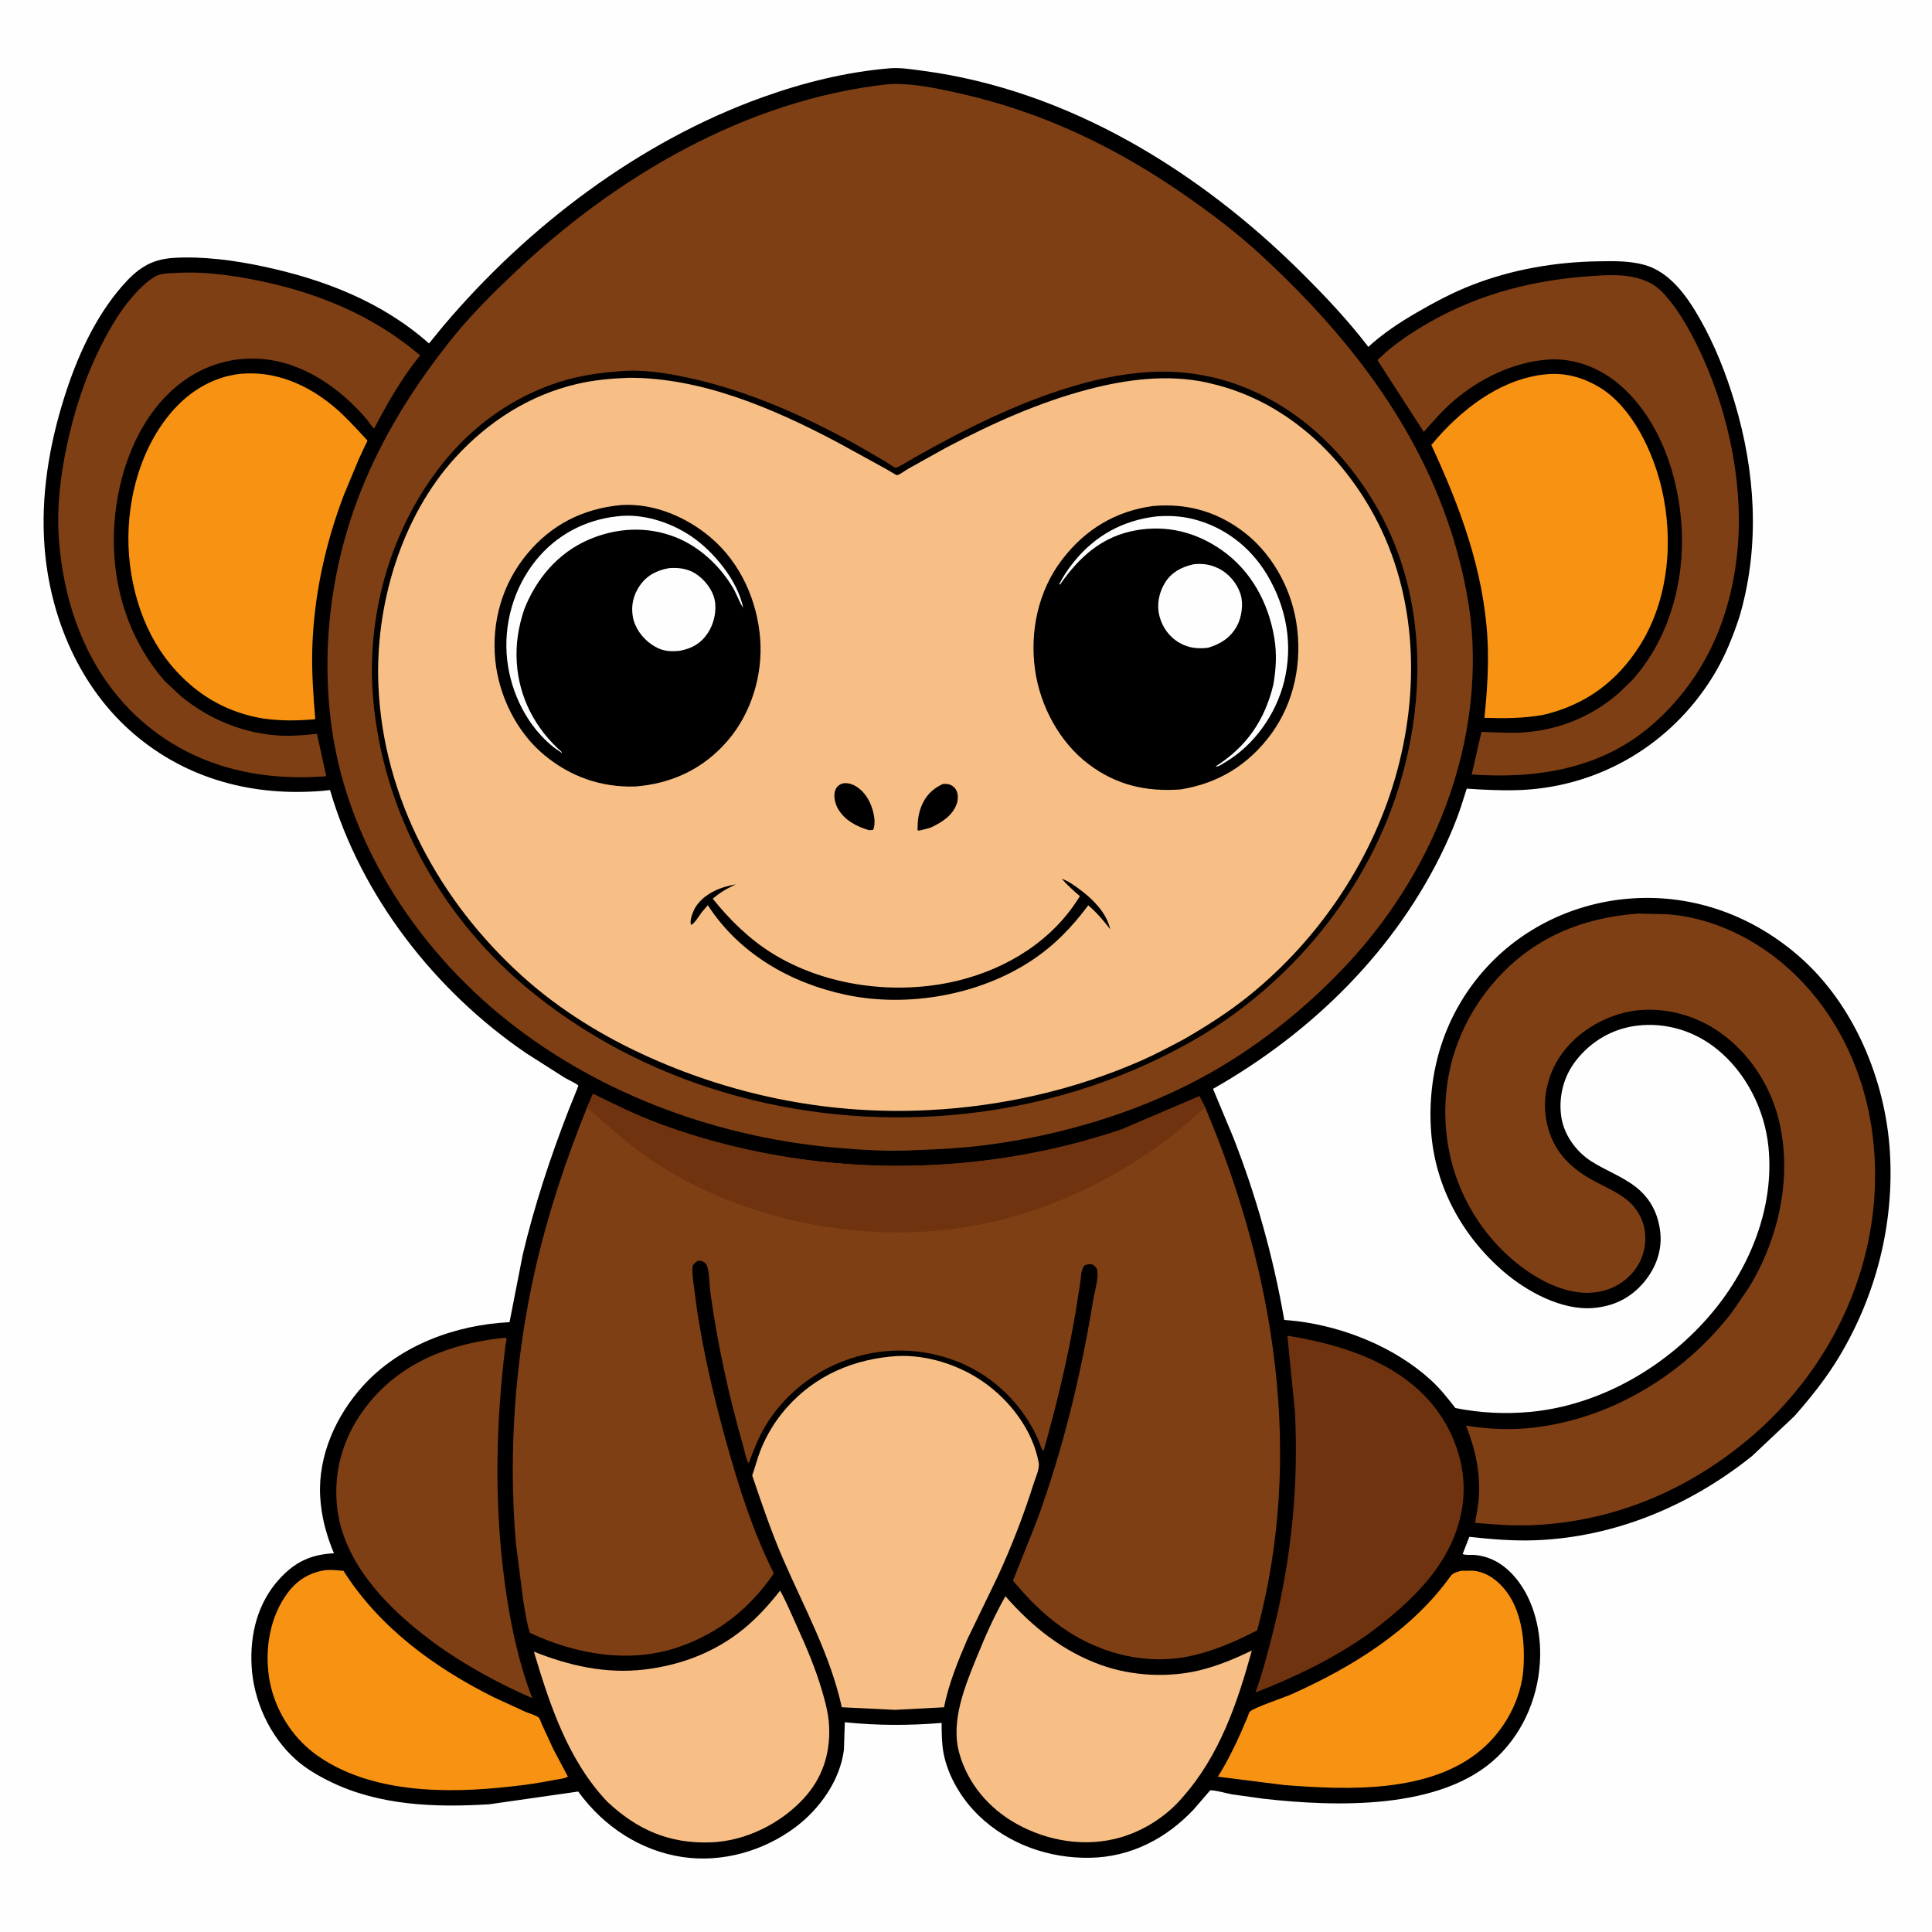
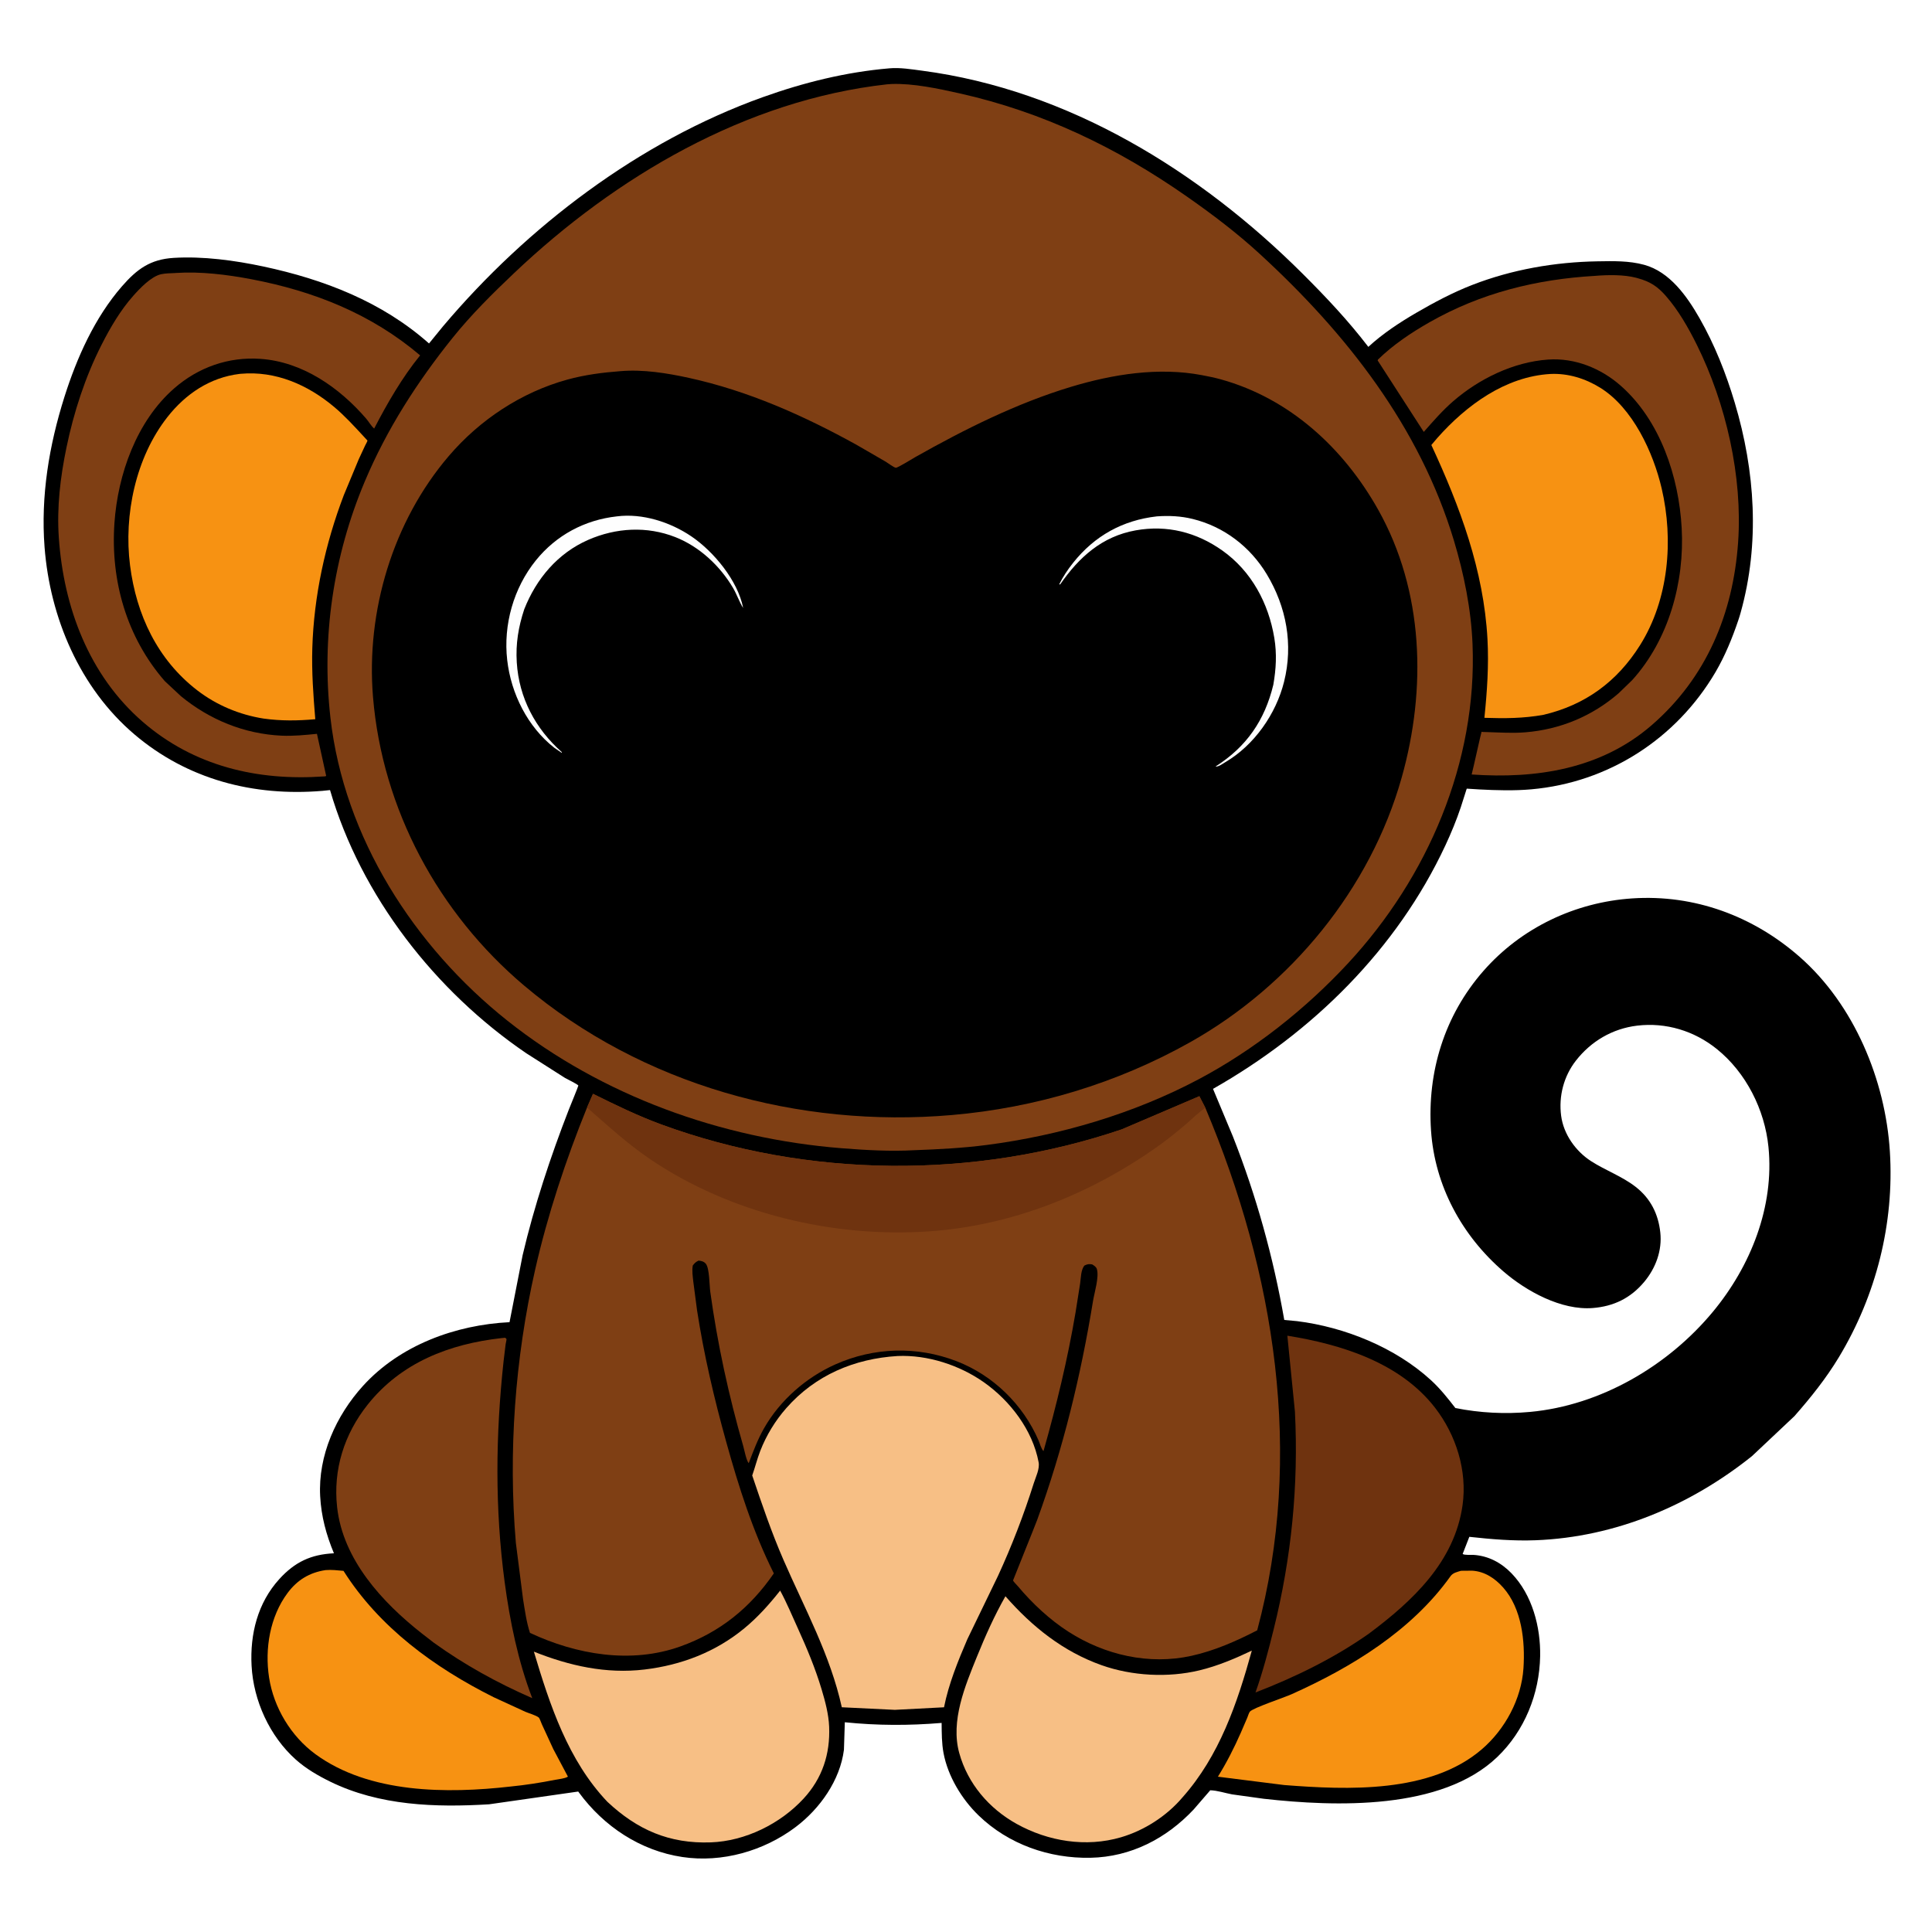
<svg xmlns="http://www.w3.org/2000/svg" version="1.1" style="display: block;" viewBox="0 0 2048 2048" width="1024" height="1024">
-   <path transform="translate(0,0)" fill="rgb(254,254,254)" d="M -0 -0 L 2048 0 L 2048 2048 L -0 2048 L -0 -0 z" />
  <path transform="translate(0,0)" fill="rgb(0,0,0)" d="M 942.711 72.434 C 953.855 71.392 966.439 73.476 977.5 74.934 C 1132.45 95.353 1271.79 181.421 1380.92 290.249 C 1405.82 315.082 1429.08 339.748 1450.49 367.698 C 1465.54 353.8 1483.46 341.975 1501.15 331.67 C 1520.05 320.656 1540.12 310.016 1560.52 302.089 C 1602.75 285.674 1648.28 277.762 1693.52 277.017 C 1710.09 276.744 1726.76 276.303 1742.9 280.712 C 1769.95 288.1 1788.14 313.834 1801.44 337.066 C 1817.58 365.283 1829.69 395.956 1838.97 427.056 C 1860.56 499.389 1865.63 576.016 1845.22 649.191 L 1843.97 653.5 L 1842.59 657.736 C 1836.24 676.48 1828.59 695.262 1818.57 712.354 C 1777.04 783.123 1705.14 829.487 1623.24 836.717 C 1604.92 838.334 1586.53 837.788 1568.2 836.838 C 1566.62 836.756 1554.89 835.954 1554.84 835.996 C 1554.69 836.129 1553.83 839.027 1553.7 839.436 L 1548.51 855.693 C 1543.94 869.356 1538.25 883.131 1532.17 896.161 C 1480.62 1006.58 1391.19 1094.44 1285.84 1154.25 L 1306.96 1204.79 C 1331.73 1267.68 1349.76 1332.63 1361.38 1399.21 L 1374.92 1400.46 C 1425.54 1406.78 1479.08 1428.41 1516.91 1463.07 C 1526.62 1471.97 1534.74 1482.2 1542.78 1492.59 C 1568.92 1497.78 1595.35 1499.14 1621.88 1496.69 C 1696.73 1489.79 1768.1 1447.97 1815.69 1390.59 C 1855.73 1342.31 1881.03 1279.14 1874.63 1215.72 C 1870.66 1176.32 1850.98 1137.08 1819.97 1112.06 C 1796.05 1092.76 1765.93 1083.56 1735.35 1087.24 C 1709.3 1090.38 1686.57 1103.74 1670.5 1124.36 C 1657.62 1140.89 1652.13 1162.01 1654.87 1182.79 C 1657.43 1202.31 1670.24 1220.35 1686.64 1230.9 C 1701.92 1240.72 1719.61 1246.97 1733.98 1258.2 C 1749.67 1270.47 1757.84 1286.79 1759.98 1306.38 C 1762.09 1325.59 1755.1 1344.35 1742.85 1358.96 C 1728.54 1376.02 1710.66 1384.8 1688.44 1386.56 C 1655.08 1389.19 1618.02 1368.8 1593.64 1347.74 C 1549.61 1309.72 1520.9 1256.92 1516.95 1198.47 C 1512.74 1136.31 1531.21 1076.38 1572.39 1029.35 C 1612.48 983.555 1669.57 956.375 1730.27 952.339 C 1796.23 947.953 1858.45 971.061 1907.76 1014.35 C 1965.49 1065.04 1998.58 1144.81 2003.34 1220.63 C 2008.14 1296.95 1988.78 1373.22 1949.31 1438.67 C 1935.76 1461.14 1919.45 1481.52 1902.15 1501.17 L 1857.22 1543.5 C 1791.8 1595.9 1712.39 1629.43 1628 1632.72 C 1604.24 1633.64 1581.13 1631.68 1557.55 1629.1 L 1550.47 1647.27 C 1552.56 1648.71 1559.12 1648.05 1561.87 1648.23 C 1577.8 1649.24 1591.37 1656.49 1602.34 1667.85 C 1624.25 1690.56 1633.2 1724.72 1632.62 1755.62 C 1631.88 1795.55 1616.16 1834.7 1587.19 1862.48 C 1528.02 1919.24 1415.37 1915.23 1339.7 1906.78 L 1306.06 1902.11 C 1298.58 1900.74 1290.45 1897.94 1282.91 1897.78 L 1265.31 1918.15 C 1236.28 1948.98 1198.73 1968.47 1155.91 1969.32 C 1112.23 1970.18 1069.02 1955.07 1037.36 1924.45 C 1019.49 1907.18 1004.77 1882.87 1000.17 1858.28 C 998.205 1847.8 998.272 1837 998.154 1826.37 C 963.356 1829.25 930.306 1829.21 895.542 1825.66 L 894.613 1854.81 C 890.507 1887.25 869.123 1917.34 843.431 1936.72 C 809.675 1962.18 765.401 1974.81 723.367 1968.52 C 678.883 1961.86 640.141 1936.21 613.698 1900.15 L 612.958 1899.11 L 518.5 1912.63 C 461.631 1916.09 402.159 1914.17 350.008 1888.6 C 337.061 1882.25 324.39 1874.89 313.586 1865.25 C 285.879 1840.53 268.641 1802.74 266.686 1765.77 C 264.913 1732.26 273.088 1699.18 296.073 1673.9 C 312.581 1655.74 329.693 1647.73 353.976 1646.55 C 345.795 1626.83 340.541 1607.48 339.391 1586.1 C 337.069 1542.96 356.242 1500.56 384.77 1469.11 C 423.997 1425.86 482.899 1404.4 540.126 1401.56 L 554.02 1330.5 C 566.216 1278.58 583.611 1225.99 602.943 1176.3 C 603.877 1173.9 613.272 1151.06 613.079 1150.73 C 612.238 1149.26 601.172 1143.96 599.042 1142.72 L 557.906 1116.51 C 461.488 1050.87 382.653 950.084 349.845 837.509 L 341.895 838.341 C 268.888 844.452 198.744 826.379 142.345 778.351 C 84.523 729.112 52.947 654.611 47.23 579.869 C 43.097 525.843 52.019 472.219 68.286 420.772 C 81.439 379.174 100.396 336.674 129.271 303.516 C 145.188 285.24 159.327 274.906 184 273.373 C 215.088 271.443 248.881 276.026 279.204 282.501 C 343.561 296.244 405.031 319.947 454.769 364.089 L 469.634 345.883 C 558.868 240.207 677.674 149.9 808.516 103.021 C 851.791 87.516 896.835 76.326 942.711 72.434 z" />
  <path transform="translate(0,0)" fill="rgb(247,146,18)" d="M 345.141 1664.37 C 351.495 1663.83 357.801 1664.6 364.128 1665.17 C 402.06 1725.11 460.446 1767.64 523.203 1799.07 L 556.901 1814.56 C 560.573 1816.15 568.211 1818.25 571.113 1820.67 C 572.061 1821.46 573.761 1826.42 574.355 1827.71 L 586.502 1854.07 L 602.03 1883.32 C 598.57 1885.44 592.702 1885.84 588.685 1886.64 C 572.976 1889.76 557.178 1892.22 541.238 1893.8 C 473.932 1901.46 391.519 1901.31 334.391 1859.51 C 308.421 1840.5 290.131 1810.03 285.234 1778.29 C 280.52 1747.74 286.132 1713.76 304.846 1688.62 C 315.101 1674.84 328.165 1666.88 345.141 1664.37 z" />
  <path transform="translate(0,0)" fill="rgb(247,146,18)" d="M 1548.77 1665.09 L 1560.5 1664.99 C 1573.85 1665.74 1584.9 1673.2 1593.5 1682.94 C 1613.24 1705.31 1616.8 1739.8 1614.94 1768.31 C 1612.8 1801.09 1595.43 1833.19 1570.66 1854.43 C 1516.18 1901.15 1428.51 1897.46 1361.25 1892.21 L 1291.03 1883.37 C 1300.23 1868.56 1308.22 1852.89 1315.24 1836.93 L 1322.17 1820.83 C 1322.85 1819.26 1323.89 1815.57 1324.96 1814.36 C 1328.45 1810.4 1361.31 1799.46 1369 1796.01 C 1432.71 1767.45 1496.33 1728.65 1537.57 1670.89 C 1540.25 1667.13 1544.56 1666.4 1548.77 1665.09 z" />
  <path transform="translate(0,0)" fill="rgb(127,63,20)" d="M 531.675 1418.43 L 535.5 1418.08 C 535.965 1418.55 536.633 1418.89 536.895 1419.5 C 537.105 1419.99 536.129 1424.04 535.979 1425.03 L 533.804 1443 C 525.361 1521.19 524.516 1598.9 534.943 1677 C 540.509 1718.68 549.156 1760.78 564.206 1800.13 C 527.292 1783.99 492.413 1764.82 459.728 1741.25 L 447.383 1731.69 C 405.2 1698.58 363.533 1653.32 357.365 1597.72 C 352.94 1557.84 364.899 1520.23 389.688 1489.03 C 425.265 1444.27 476.438 1424.6 531.675 1418.43 z" />
  <path transform="translate(0,0)" fill="rgb(247,191,133)" d="M 1065.8 1692.1 C 1094.13 1724.41 1126.84 1750.67 1167.77 1765.19 C 1199.98 1776.61 1238.13 1778.64 1271.39 1770.65 C 1290.72 1766.01 1309.09 1758.21 1326.99 1749.71 C 1311.53 1805.68 1292.67 1861.15 1253.5 1905.3 C 1236.77 1925.04 1213.05 1940.35 1188.25 1947.61 C 1151.19 1958.46 1111.1 1951.98 1077.63 1933.38 C 1048.4 1917.13 1025.86 1890.8 1016.86 1858.35 C 1007.41 1824.3 1023.06 1787.03 1035.68 1755.94 C 1044.55 1734.08 1054.13 1712.62 1065.8 1692.1 z" />
  <path transform="translate(0,0)" fill="rgb(111,51,15)" d="M 1364.65 1415.89 C 1421.93 1425.08 1484.28 1444.47 1521.3 1492.4 C 1543.58 1521.24 1555.47 1559.04 1550.38 1595.47 C 1541.97 1655.7 1497.12 1697.41 1450.97 1731.81 C 1414.23 1757.69 1372.76 1777.95 1330.87 1794.09 C 1338.73 1772.01 1344.51 1749.84 1350.15 1727.14 C 1368.99 1651.37 1376.64 1574.43 1372.68 1496.4 L 1364.65 1415.89 z" />
  <path transform="translate(0,0)" fill="rgb(247,191,133)" d="M 827.005 1686.1 C 833.938 1698.93 839.609 1712.58 845.646 1725.85 C 855.388 1747.27 864.168 1768.21 870.945 1790.79 C 874.737 1803.42 878.377 1817.08 878.921 1830.33 C 880.11 1859.3 871.752 1884.95 851.92 1906.5 C 827.287 1933.26 790.123 1951.67 753.5 1952.99 C 709.63 1954.56 675.648 1939.82 643.795 1909.93 C 602.181 1866.09 582.908 1807.57 565.928 1750.81 C 603.591 1765.83 642.513 1774.61 683.245 1769.75 C 722.327 1765.08 758.636 1751.18 789.153 1725.97 C 803.564 1714.07 815.428 1700.69 827.005 1686.1 z" />
  <path transform="translate(0,0)" fill="rgb(127,63,20)" d="M 185.742 289.431 L 186.315 289.357 C 212.54 287.614 240.8 291.096 266.5 295.99 C 332.795 308.616 393.56 332.752 445.361 376.715 C 426.443 399.896 410.318 427.83 396.638 454.289 C 393.413 451.542 390.928 446.974 388.104 443.703 C 359.609 410.697 320.603 383.473 276 380.403 C 242.093 378.069 210.206 389.371 184.644 411.674 C 144.712 446.517 124.841 502.972 121.292 554.629 C 117.095 615.698 134.263 675.585 174.67 721.999 L 191.785 737.982 C 222.105 762.927 258.943 777.991 298.336 779.832 C 311.049 780.426 323.363 779.129 335.986 777.894 L 345.764 822.522 C 344.503 823.083 345.129 822.918 343.44 823.036 C 272.827 827.966 205.569 812.248 151.108 764.994 C 94.251 715.661 67.444 643.629 62.362 570 C 60.132 537.691 63.902 506.068 70.439 474.461 C 78.176 437.048 90.334 399.571 107.653 365.477 C 116.907 347.262 127.714 328.821 141.319 313.5 C 148.157 305.8 160.177 293.052 170.746 290.699 C 175.493 289.642 180.88 289.692 185.742 289.431 z" />
  <path transform="translate(0,0)" fill="rgb(127,63,20)" d="M 1690.95 292.418 C 1704.32 291.307 1721.49 291.018 1734.42 294.455 L 1736 294.899 C 1749.25 298.498 1757.06 303.624 1765.95 313.791 C 1779.24 328.993 1789.77 347.499 1798.71 365.508 C 1829.61 427.72 1847.35 505.217 1842.47 574.852 C 1837.17 650.597 1808.77 718.57 1750.77 768.795 C 1697.08 815.291 1628.47 825.791 1560.02 820.984 C 1561.44 815.876 1570.08 776.352 1570.49 775.87 C 1570.76 775.546 1571.34 775.896 1571.76 775.909 L 1576.73 776.061 C 1590.14 776.463 1603.61 777.372 1617 776.275 C 1653.95 773.249 1687.85 759.136 1715.82 734.869 L 1730.17 720.983 C 1769.01 678.032 1785.79 616.975 1782.66 559.854 C 1779.67 505.425 1759.96 445.836 1718.1 408.924 C 1697.11 390.417 1669.41 379.184 1641.14 381.148 C 1604.42 383.7 1567.98 401.43 1540.37 425.379 C 1529.01 435.234 1519.16 446.568 1509.26 457.836 L 1460.38 382.115 L 1460.69 381.154 C 1477.02 365.306 1495.73 352.769 1515.46 341.538 C 1569.95 310.526 1628.61 296.026 1690.95 292.418 z" />
  <path transform="translate(0,0)" fill="rgb(247,146,18)" d="M 1643.46 396.418 C 1662.17 395.518 1680.61 401.244 1696.41 411.082 C 1730.83 432.52 1752.52 479.556 1761.43 517.689 C 1774.24 572.533 1768.96 635.425 1738.56 683.848 C 1714.19 722.662 1680.3 747.417 1635.92 757.784 C 1614.76 761.569 1594.97 761.622 1573.53 760.924 C 1576.37 733.077 1578.31 705.451 1576.78 677.422 C 1572.81 604.559 1547.66 537.176 1517.29 471.731 L 1523.64 464.233 C 1554.44 429.531 1595.72 399.2 1643.46 396.418 z" />
  <path transform="translate(0,0)" fill="rgb(247,146,18)" d="M 253.886 396.363 L 255.257 396.231 C 292.207 392.932 326.311 407.915 354.199 431.349 C 365.587 440.918 375.58 451.927 385.671 462.814 C 385.941 463.105 389.534 466.969 389.532 466.998 C 389.479 467.933 387.519 471.281 387.037 472.311 L 380.36 486.65 L 364.499 524.768 C 344.804 576.384 332.72 631.747 331.066 687.067 C 330.308 712.39 332.126 737.195 334.214 762.393 C 315.568 764.077 297.982 764.304 279.346 761.707 C 253.964 757.695 229.665 747.583 209.251 731.897 C 166.813 699.287 144.482 651.534 137.848 599.33 C 131.046 545.803 143.865 484.825 177.551 442 C 196.871 417.439 222.641 400.171 253.886 396.363 z" />
  <path transform="translate(0,0)" fill="rgb(247,191,133)" d="M 951.475 1437.43 C 983.227 1436.04 1017.04 1447.05 1042.88 1465.21 C 1070.84 1484.86 1094.6 1515.98 1100.97 1550 C 1102.3 1557.11 1097.97 1565.55 1095.84 1572.3 C 1085.38 1605.48 1072.48 1638.96 1057.91 1670.53 L 1025.41 1737.68 C 1015.45 1760.9 1005.63 1784.95 1000.7 1809.8 L 948.585 1812.51 L 892.344 1809.77 C 880.142 1754.26 852.979 1705.2 830.5 1653.52 C 817.788 1624.29 807.578 1594.23 797.383 1564.07 C 800.426 1555.46 802.603 1546.51 805.907 1538.03 C 812.377 1521.42 821.75 1506.05 833.518 1492.66 C 864.187 1457.77 905.614 1440.22 951.475 1437.43 z" />
-   <path transform="translate(0,0)" fill="rgb(127,63,20)" d="M 1736.92 968.414 L 1768.36 969.198 C 1827.37 974.017 1882.2 1006.78 1919.98 1051.46 C 1972.56 1113.64 1993.26 1194.83 1986.39 1275.14 C 1978.01 1373.08 1928.05 1463.26 1852.95 1525.95 C 1787.8 1580.33 1710.27 1612.87 1625.2 1616.71 C 1604.59 1617.63 1584.07 1616.08 1563.57 1614.25 C 1565.25 1605.04 1567.15 1595.86 1567.72 1586.5 C 1569.3 1560.46 1563.7 1535.25 1553.97 1511.2 C 1578.24 1515.22 1603.96 1516.17 1628.41 1513.03 C 1710.04 1502.56 1785.09 1456.66 1835.23 1392.04 L 1853.77 1365.13 C 1885.62 1313.14 1900.23 1247.42 1885.71 1187.62 C 1875.94 1147.34 1850.48 1110.43 1814.81 1088.92 C 1787.92 1072.71 1752.74 1065.81 1722.01 1073.42 C 1693.43 1080.5 1666.21 1098.5 1650.98 1124.12 C 1638.76 1144.7 1634.38 1169.79 1640.4 1193.11 L 1640.9 1195 C 1648.02 1222.48 1666.51 1239.6 1690.97 1252.5 C 1702.05 1258.34 1713.49 1263.34 1723.5 1271 C 1734.5 1279.41 1742.12 1292.27 1743.74 1306.07 C 1745.51 1321.22 1741.03 1336.64 1731.19 1348.36 C 1720.11 1361.54 1705.27 1368.71 1688.23 1370.21 C 1658.09 1372.86 1626.04 1354.65 1603.89 1335.75 C 1562.1 1300.08 1536.63 1249.26 1532.66 1194.56 C 1528.52 1137.56 1546.76 1083.79 1584.19 1040.6 C 1624.15 994.498 1677.05 972.622 1736.92 968.414 z" />
  <path transform="translate(0,0)" fill="rgb(127,63,20)" d="M 622.268 1174.03 L 628.611 1159.49 C 652.341 1171.28 676.087 1182.83 701 1191.97 C 856.243 1248.94 1032.69 1250.22 1189.19 1197.14 L 1271.38 1162.01 L 1277.76 1174.41 C 1351.48 1349.13 1382.44 1542.65 1332.68 1728.23 C 1310.43 1739.68 1287.37 1749.88 1262.83 1755.28 C 1217.9 1765.18 1171.13 1754.37 1132.76 1729.79 C 1112.63 1716.89 1094.32 1699.71 1078.94 1681.41 C 1077.86 1680.13 1074.13 1676.49 1073.88 1675.29 C 1073.83 1675.05 1097.21 1617.33 1099.5 1611.04 C 1127.02 1535.37 1145.71 1458.4 1158.66 1379.03 C 1160.11 1370.15 1165.27 1353.72 1162.73 1345.29 C 1161.99 1342.86 1159.77 1341.58 1157.77 1340.32 C 1154.15 1339.77 1152.9 1339.93 1149.59 1341.5 C 1145.74 1345.95 1145.82 1354.73 1144.99 1360.5 L 1140.12 1391.3 C 1131.74 1440.93 1119.88 1489.84 1106.16 1538.23 C 1103.79 1536.06 1102.26 1530.05 1100.94 1526.99 C 1084.51 1488.87 1052.72 1457.84 1013.97 1442.9 C 972.036 1426.73 926.371 1428.05 885.353 1446.39 C 854.323 1460.26 826.81 1484.38 809.915 1514.02 C 803.185 1525.82 798.53 1538.33 793.698 1550.99 C 791.258 1548.74 788.887 1536.49 787.86 1532.91 C 772.435 1479.17 760.531 1424.65 752.909 1369.26 C 751.986 1362.56 752.079 1344.33 748.246 1339.69 C 746.214 1337.24 743.582 1336.56 740.5 1336.31 C 737.485 1337.76 736.379 1338.82 734.372 1341.5 C 733.384 1347.21 734.339 1352.79 734.916 1358.5 L 738.882 1388.84 C 746.176 1436.08 756.984 1482.3 769.784 1528.34 C 783.089 1576.18 798.002 1623.31 820.29 1667.85 C 795.183 1704.39 763.288 1730.18 721.423 1745.22 C 668.953 1764.07 610.972 1753.98 561.777 1730.9 C 558.026 1719.34 556.403 1707.13 554.453 1695.16 L 546.838 1635.56 C 538.661 1539.42 545.937 1440.07 567.255 1345.99 C 580.434 1287.84 599.841 1229.29 622.268 1174.03 z" />
  <path transform="translate(0,0)" fill="rgb(111,51,15)" d="M 622.268 1174.03 L 628.611 1159.49 C 652.341 1171.28 676.087 1182.83 701 1191.97 C 856.243 1248.94 1032.69 1250.22 1189.19 1197.14 L 1271.38 1162.01 L 1277.76 1174.41 C 1270.56 1179.03 1264.22 1185.61 1257.71 1191.21 C 1247.53 1199.97 1237.17 1208.26 1226.2 1216.01 C 1155.27 1266.06 1072.59 1299.1 985.542 1305.26 C 883.256 1312.5 773.731 1286.25 688.567 1228.35 C 664.79 1212.19 643.855 1192.87 622.268 1174.03 z" />
  <path transform="translate(0,0)" fill="rgb(127,63,20)" d="M 940.18 89.394 L 944.972 89.055 C 967.998 88.2 994.584 93.923 1017 98.933 C 1105.55 118.727 1184.35 156.694 1258.39 208.5 C 1285.36 227.371 1311.24 246.968 1335.52 269.272 C 1427.24 353.52 1504.82 452.218 1541.21 573 C 1551.86 608.366 1559.43 645.67 1560.94 682.662 C 1566.03 807.958 1513.43 930.134 1428.84 1021.28 C 1383.9 1069.71 1329.16 1112.99 1270.76 1143.99 C 1201.81 1180.6 1123.28 1203.67 1046 1213.71 C 1020.78 1216.98 994.997 1218.32 969.58 1219.25 C 943.709 1220.69 917.486 1219.19 891.691 1217.13 C 764.645 1206.95 638.145 1161.67 537.899 1081.98 C 439.033 1003.39 364.674 887.799 350.272 760.83 C 340.622 675.758 353.364 589.484 386.624 510.518 C 410.03 454.948 442.171 404.99 479.805 358.094 C 499.44 333.627 522.219 311.06 544.957 289.5 C 652.727 187.312 790.504 106.108 940.18 89.394 z" />
  <path transform="translate(0,0)" fill="rgb(0,0,0)" d="M 657.852 393.428 C 681.676 391.404 707.088 395.507 730.239 400.567 C 792.987 414.283 851.416 440.314 907.476 471.237 L 938.986 489.468 C 941.154 490.772 947.489 495.557 949.569 495.851 C 951.415 496.112 968.064 485.771 970.376 484.466 C 1022.48 455.063 1077.92 427.358 1135.35 410.047 C 1179.75 396.663 1228.13 388.948 1274.13 397.679 C 1280.94 398.972 1287.61 400.318 1294.3 402.177 C 1367.27 422.461 1424.3 475.109 1460.89 540.247 C 1509.45 626.685 1512.25 730.337 1485.88 824.135 C 1452.7 942.159 1368.16 1044.85 1261.74 1104.72 C 1184.04 1148.41 1097.49 1174.38 1008.74 1182.01 C 846.902 1195.94 680.613 1150.29 555.667 1044.81 C 464.718 968.029 405.225 857.731 395.4 738.772 C 387.9 647.966 416.418 552.787 475.79 483.344 C 508.608 444.959 552.708 415.775 601.5 402.372 C 619.968 397.299 638.8 394.861 657.852 393.428 z" />
-   <path transform="translate(0,0)" fill="rgb(247,191,133)" d="M 666.618 400.461 C 743.828 400.275 819.826 433.013 887.02 468.481 L 939.976 497.542 C 941.45 498.371 950.276 503.852 950.882 503.725 C 954.039 503.064 959.671 498.653 962.75 496.905 L 1002.88 474.577 C 1051.17 449.06 1101 426.542 1153.99 412.669 C 1194.44 402.076 1237.73 396.549 1279.08 405.429 L 1290.86 408.338 C 1360.82 426.875 1416.7 476.97 1452.43 538.807 C 1500.83 622.562 1505.99 723.839 1481.38 815.947 C 1456.52 909.003 1399.54 994.252 1324.83 1054.78 C 1303.02 1072.46 1279.71 1087.36 1255.42 1101.37 C 1239.96 1109.59 1224.51 1117.87 1208.45 1124.87 C 1138.04 1155.58 1061.75 1172.79 985.092 1176.74 C 882.859 1182.02 782.397 1162.83 689 1121.1 C 639.813 1099.13 593.181 1070.56 553.125 1034.32 C 465.92 955.431 406.353 846.172 401.141 727.273 C 397.41 642.173 424.964 547.947 483.165 484.5 C 517.95 446.579 561.406 418.671 611.832 406.984 C 630.082 402.754 647.965 401.154 666.618 400.461 z" />
  <path transform="translate(0,0)" fill="rgb(0,0,0)" d="M 999.533 831.045 C 1002.1 830.906 1004.42 830.899 1006.89 831.756 C 1010.07 832.86 1012.73 835.451 1014.09 838.5 C 1015.87 842.456 1015.58 848.022 1014.18 852.031 C 1009.7 864.872 997.643 872.279 985.933 877.512 L 976.357 880 C 974.752 880.314 973.978 880.897 972.618 879.983 C 972.696 871.109 973.229 863.725 976.419 855.406 C 980.845 843.862 988.292 836.132 999.533 831.045 z" />
  <path transform="translate(0,0)" fill="rgb(0,0,0)" d="M 893.042 830.5 C 897.001 829.746 900.457 830.32 904.148 831.89 C 913.417 835.833 920.057 844.936 923.528 854.125 C 926.274 861.396 928.808 872.447 925.5 879.773 L 921.33 880.049 C 908.349 876.35 895.606 869.692 888.5 857.703 C 885.377 852.433 883.086 843.771 885.388 837.795 C 886.931 833.788 889.157 832.006 893.042 830.5 z" />
  <path transform="translate(0,0)" fill="rgb(0,0,0)" d="M 1125.37 931.366 C 1128.81 932.788 1132.13 934.301 1135.26 936.326 C 1152.01 947.173 1172.56 964.408 1176.82 984.992 C 1169.71 975.778 1162.47 967.258 1153.61 959.676 C 1136.11 983.051 1117.85 1002.09 1093.41 1018.27 C 1037.96 1054.97 962.037 1068.32 896.905 1054.57 C 837.672 1042.07 783.659 1010.89 750.337 959.581 L 744.14 966.704 C 741.823 969.771 735.865 979.513 732.698 980.447 L 732.291 979.537 C 730.943 974.804 735.154 964.658 737.937 960.587 C 747.386 946.764 764.32 940.001 780.087 937.48 C 770.707 941.774 763.437 945.955 755.568 952.672 C 773.236 974.756 794.202 995.361 818.265 1010.36 C 875.147 1045.81 950.425 1055.25 1015.02 1039.62 C 1067.64 1026.9 1116.3 996.796 1144.71 949.924 C 1137.72 944.065 1131.39 938.239 1125.37 931.366 z" />
  <path transform="translate(0,0)" fill="rgb(0,0,0)" d="M 658.103 535.411 C 692.775 533.035 727.556 547.886 753.587 569.989 C 784.879 596.56 802.769 636.745 805.825 677.25 C 808.715 715.559 796.44 756.03 771.304 785.23 C 745.636 815.047 712.16 830.746 673.268 833.718 C 637.291 834.779 605.062 823.489 577.239 800.612 C 547.676 776.304 528.7 737.474 524.994 699.617 C 521.013 658.955 532.495 618.923 558.622 587.356 C 584.599 555.971 617.921 539.265 658.103 535.411 z" />
  <path transform="translate(0,0)" fill="rgb(254,254,254)" d="M 653.867 547.387 C 680.96 543.869 710.628 553.476 732.939 568.614 C 756.663 584.71 782.206 615.669 787.773 644.5 C 783.633 637.964 781.125 630.141 777.134 623.359 C 763.298 599.854 741.454 579.429 715.938 569.387 C 685.753 557.507 653.081 559.369 623.56 572.27 C 591.239 586.396 568.443 613.54 555.7 645.905 C 549.504 664.671 546.571 682.368 547.802 702.17 C 550.135 739.676 567.532 772.54 595.5 797.245 L 595.5 798.091 L 587.651 792.727 C 559.241 770.44 541.741 735.289 537.668 699.781 C 533.375 662.36 544.36 623.37 568.068 594 C 589.622 567.298 619.85 551.14 653.867 547.387 z" />
-   <path transform="translate(0,0)" fill="rgb(254,254,254)" d="M 709.205 602.265 C 718.884 601.411 728.848 602.754 737.188 607.994 C 746.567 613.887 755.34 624.974 757.587 635.969 C 759.948 647.527 756.796 661.288 750.346 671 C 742.956 682.127 733.662 687.27 720.814 689.851 C 708.691 691.056 700.852 690.152 690.624 683.105 C 680.929 676.425 672.851 665.471 670.828 653.754 C 668.776 641.872 671.337 630.714 678.19 620.819 C 685.8 609.83 696.191 604.538 709.205 602.265 z" />
  <path transform="translate(0,0)" fill="rgb(0,0,0)" d="M 1222.59 536.364 C 1256.97 533.502 1287.26 541.388 1315.29 561.578 C 1347.01 584.427 1368.06 621.588 1374.15 659.846 C 1380.7 700.983 1372.34 744.091 1347.54 778.001 C 1323.56 810.784 1291.19 830.581 1251.25 836.853 C 1214.9 839.423 1183.34 832.3 1153.82 809.953 C 1122.92 786.571 1102.56 748.209 1097.21 710.14 C 1091.47 669.385 1100.54 626.314 1125.83 593.253 C 1150.34 561.206 1182.54 541.672 1222.59 536.364 z" />
  <path transform="translate(0,0)" fill="rgb(254,254,254)" d="M 1226.31 547.375 C 1239.27 546.469 1251.71 547.019 1264.35 550.131 C 1297.48 558.288 1325.21 579.536 1342.79 608.675 C 1363.68 643.302 1371.04 683.194 1361.16 722.722 C 1352.63 756.874 1329.62 789.826 1299.07 807.823 C 1296.5 809.336 1291.35 813.233 1288.53 812.5 C 1321.38 791.647 1340.71 763.493 1349.77 725.898 C 1352.7 709.153 1353.61 693.012 1350.81 676.166 C 1344.68 639.37 1326.59 605.456 1295.74 583.601 C 1268.38 564.216 1237.2 556.233 1203.88 562.201 C 1168.15 568.602 1143.89 590.542 1123.81 619.5 L 1122.76 619.5 C 1126.82 611.282 1131.92 603.677 1137.62 596.512 C 1160.36 567.943 1190.12 551.482 1226.31 547.375 z" />
-   <path transform="translate(0,0)" fill="rgb(254,254,254)" d="M 1265.06 598.168 C 1274.49 597.086 1282.69 598.24 1291.23 602.335 C 1302.36 607.668 1311.34 618.15 1315.05 629.95 C 1318.3 640.265 1316.24 654.771 1310.92 664.129 C 1303.93 676.424 1293.69 682.711 1280.62 686.644 C 1270.04 687.917 1260.47 687.051 1251 681.807 C 1239.79 675.604 1232.25 665.404 1229.07 653.073 C 1225.97 641.016 1228.45 628.279 1234.95 617.719 C 1241.88 606.473 1252.58 601.041 1265.06 598.168 z" />
</svg>